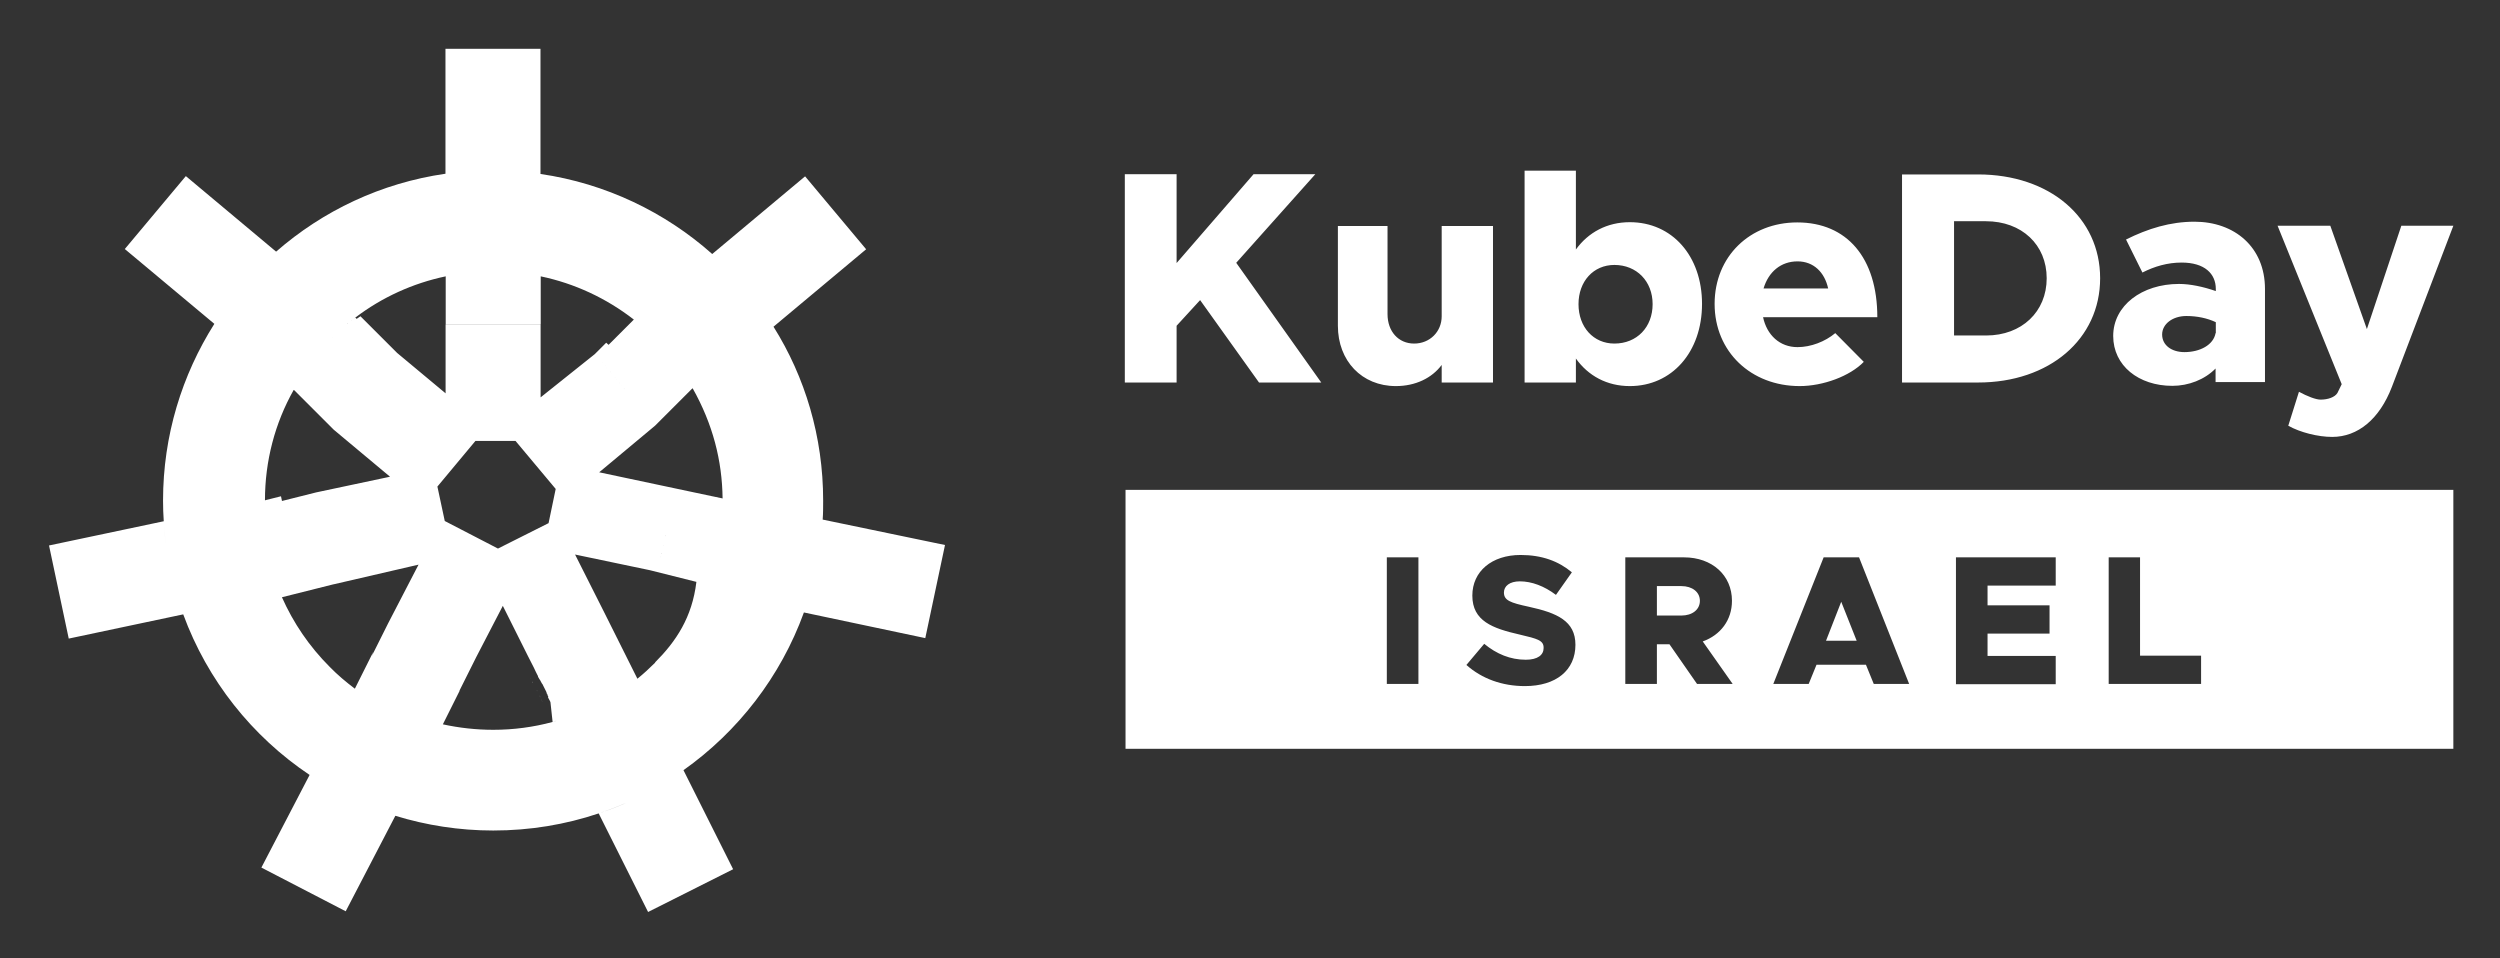
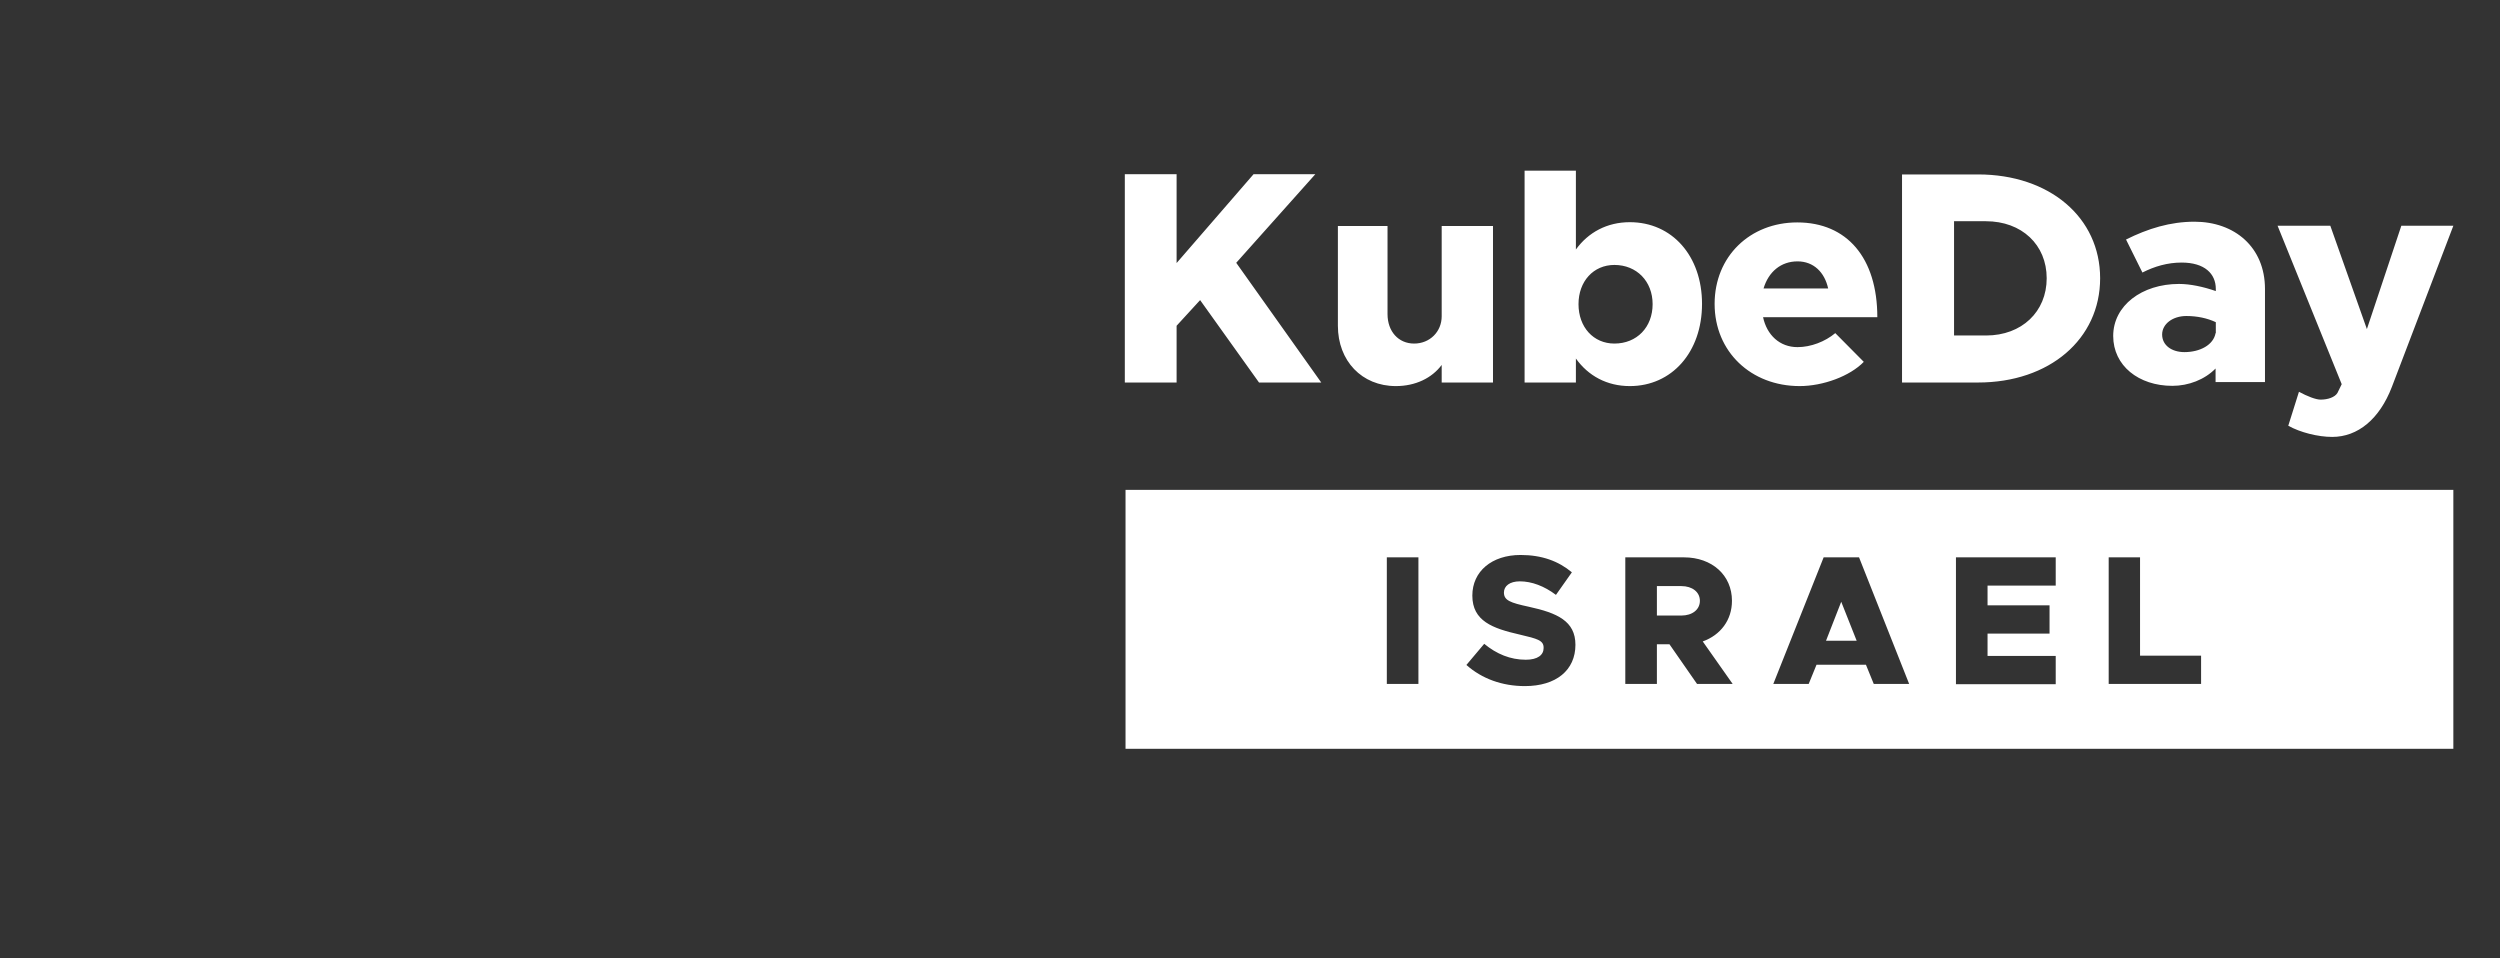
<svg xmlns="http://www.w3.org/2000/svg" role="img" viewBox="1.76 72.76 1052.48 403.48">
  <rect x="1.76" y="72.76" width="1052.48" height="403.48" fill="#333333" stroke="none" />
  <title>KubeDay_Isreal23_WebGraphics_logo-white3.svg</title>
  <style>svg {enable-background:new 0 0 1057.1 565.8}</style>
  <style>.st0{fill:none}.st1{fill:#fff}</style>
-   <path d="M681.4 217.3c9.4 0 16.1-6.9 16.1-16.6 0-9.6-6.6-16.5-16.1-16.5-8.8 0-15.1 6.9-15.1 16.5 0 9.7 6.3 16.6 15.1 16.6zm77.1-34.5c-7 0-12.2 4.5-14.3 11.4h27.2c-1.5-6.9-6.1-11.4-12.9-11.4zm105 7.1c0-14-10.6-24-25.6-24h-13.5V214h13.5c15 0 25.6-10.1 25.6-24.1zm48.5 23.7c0 4.5 4.1 7.4 9.4 7.4 6.5 0 12.2-3.1 13.1-8v-4.6c-3.6-1.7-7.9-2.6-12.4-2.6-5.7 0-10.1 3.4-10.1 7.8zM766.5 352.5h20.8l3.3 8.1h14.9l-21.1-53.3h-14.9l-21.1 53.3h14.9l3.2-8.1zm10.4-26.4l6.4 16.4h-12.9l6.5-16.4zm90.3 22.7h-28.7v-9.4h26v-11.9h-26v-8.3h28.7v-11.8h-42v53.2h42zM699.3 344h5.3l11.7 16.7h15l-12.6-17.9c7.5-2.6 12.3-8.9 12.3-17.1 0-10.8-8.5-18.3-20.2-18.3H686v53.3h13.3V344zm0-24.5h10.3c4.6 0 7.8 2.5 7.8 6.2s-3.2 6.2-7.8 6.2h-10.3v-12.4zm229 29.3h-25.7v-41.4h-13.2v53.2h38.9zm-284.1 1.7c-6.5 0-12.3-2.5-17.5-6.7l-7.5 8.9c6.5 5.8 15.1 8.9 24.6 8.9 13.2 0 21.3-6.7 21.3-17.4 0-10-7.7-13.4-19.6-16-7.9-1.7-10.5-2.8-10.5-6 0-2.6 2.4-4.7 6.7-4.7 5 0 10.3 1.9 15.2 5.7l6.7-9.5c-5.7-4.7-12.6-7.3-21.6-7.3-12.1 0-20.3 6.8-20.3 17.1 0 10.7 8.5 13.8 19.9 16.4 7.8 1.9 10.2 2.6 10.2 5.7-.1 2.9-2.7 4.9-7.6 4.9zm-58.6-43.1h13.3v53.3h-13.3z" class="st0" />
  <path d="M497.1 209.9l9.9-10.8 24.8 34.7H558l-35.8-50.4 33.3-37.3h-26l-32.4 37.4v-37.4h-21.8v87.7h21.8zm92.3 25.4c8.3 0 15.2-3.4 19.3-8.9v7.4h21.6v-65.9h-21.6v38c0 6.5-5 11.5-11.6 11.5s-11.2-5.1-11.2-12.4v-37.1H565v42c0 14.8 10.1 25.4 24.4 25.4zm75.8-11.6c5.2 7.3 13.1 11.6 22.7 11.6 17.7 0 30.4-14.3 30.4-34.6 0-20.2-12.6-34.4-30.4-34.4-9.6 0-17.5 4.3-22.7 11.5v-33.2h-21.6v89.2h21.6v-10.1zm16.2-39.4c9.4 0 16.1 6.9 16.1 16.5 0 9.7-6.6 16.6-16.1 16.6-8.8 0-15.1-6.9-15.1-16.6 0-9.6 6.3-16.5 15.1-16.5zm78 51c9.9 0 21.2-4.2 27-10.2l-12-12.1c-4.3 3.6-10.3 5.9-15.9 5.9-7.5 0-12.9-5.1-14.5-12.6h48.1c0-25-12.8-39.9-33.7-39.9-19.9 0-34.8 14.3-34.8 34.3 0 20.2 15.4 34.6 35.8 34.6zm-.9-52.5c6.8 0 11.4 4.6 12.9 11.4h-27.2c2.1-7 7.3-11.4 14.3-11.4zm127.4 7.1c0-25.6-21.3-43.7-51.4-43.7h-32v87.6h32c30.1 0 51.4-18.3 51.4-43.9zm-61.6-24h13.5c15.1 0 25.6 9.9 25.6 24S852.9 214 837.9 214h-13.5v-48.1zm94.8 26.4c-15.6 0-27.7 9.1-27.7 21.9 0 12.5 10.7 21 24.9 21 6.8 0 13.6-2.6 18.2-7.3v5.7h20.8v-39.2c0-17.6-12.8-28.3-29.7-28.3-10.2 0-19.6 2.9-28.8 7.5l6.9 13.9c5.1-2.6 10.6-4.2 16.5-4.2 9.7 0 14.4 4.7 14.4 11.1v.9c-5.2-1.8-10.7-3-15.5-3zm15.4 20.7c-.9 5-6.6 8-13.1 8-5.4 0-9.4-2.9-9.4-7.4s4.5-7.8 10.2-7.8c4.5 0 8.8.9 12.4 2.6v4.6zm51.3 25.2c-1.1 1.8-4 2.8-7.1 2.8-2 0-5.6-1.4-9.1-3.3l-4.5 14.3c5 2.8 12.5 4.7 18.5 4.7 10.8 0 19.9-7.5 25.1-21l25.9-67.9h-21.9l-14.5 43.5-15.4-43.5h-22.2l27 66.7-1.8 3.7zM475.6 388h559V279h-559v109zm413.8-80.6h13.3v41.4h25.7v11.9h-38.9v-53.3zm-64.2 0h42v11.9h-28.7v8.3h26.1v11.9h-26.1v9.4h28.7v11.9h-42v-53.4zm-55.7 0h14.9l21.1 53.3h-14.9l-3.3-8.1h-20.8l-3.3 8.1h-14.9l21.2-53.3zm-83.5 0h24.7c11.8 0 20.2 7.5 20.2 18.3 0 8.1-4.8 14.4-12.3 17.1l12.6 17.9h-15L704.6 344h-5.3v16.7H686v-53.3zm-44.5 32.5c-11.4-2.6-19.9-5.7-19.9-16.4 0-10.2 8.2-17.1 20.3-17.1 9 0 16 2.6 21.6 7.3l-6.7 9.5c-4.9-3.7-10.2-5.7-15.2-5.7-4.3 0-6.7 2-6.7 4.7 0 3.3 2.6 4.3 10.5 6 11.9 2.6 19.6 6 19.6 16 0 10.7-8.1 17.4-21.3 17.4-9.5 0-18.1-3.1-24.6-8.9l7.5-8.9c5.2 4.3 11 6.7 17.5 6.7 5 0 7.5-2 7.5-4.9.1-3.2-2.4-3.9-10.1-5.7zm-55.9-32.5h13.3v53.3h-13.3v-53.3z" class="st1" />
  <path d="M717.4 325.7c0-3.7-3.2-6.2-7.8-6.2h-10.3v12.4h10.3c4.6 0 7.8-2.5 7.8-6.2zm59.5.4l-6.4 16.4h12.9z" class="st1" />
-   <path d="M192.3 307.4l-10.1 2.1 10.1-2.1zm30.8 46.7l.1.1-.1-.1zm39.3-120.2l.4.4-.1-.1-.2-.2zm-43.5 24.5H202l-16 19.2 3 14.5 1.6 7.7-1.6-7.7 22.4 11.6 21.3-10.7 3.1-14.4zm10.8 49l3-14.4 3.6-1.8-3.6 1.8zm-5.4 49.1l-.1-.2-.1-.2v-.1l-.1-.1.4.8v-.1zm70-118.5l-.2.2-.2.2-.2.2-.2.2-.2.2-.2.2-.2.2-.2.2-.2.2-.2.2-.2.2-.2.2-.2.2-.2.2-.2.2-.2.2-.2.2-.2.2-.2.2-.2.2-.2.2-.2.2-.2.2-.2.2-.2.2-.2.2-.2.2-.2.2-.2.2-.2.2-.2.2-.2.2-.2.2-.2.2-.2.2-.2.2-.2.2-.2.2-.2.2-.2.2-.2.2-.2.2-.2.2-.2.2-.2.2-.2.2-.2.2-.2.2-.2.2-.2.2-.2.2-.2.2-.2.2-.2.2-.2.2-.2.2-.2.2-.2.2-.2.2-.2.2-.2.2-.2.2-.2.2-.2.2-.2.2-.2.2-.2.2-.2.2-.2.2-.2.2-.2.2-.2.2-.2.2-.2.2-.2.2-.2.2-.2.2-.2.2-24.7 18-14.2 11.9 14.2-11.9 51.9 10.9c-.1-15.9-4.1-31.1-11.4-44.7l-.2.2zm-69.4 119.7l.1.2v-.1zm-1.1-2.1l.1.1v-.1z" class="st0" />
  <path d="M296.8 280.6l.8.2.8.2.8.2.9.1.8.2.8.2.8.2.9.1.8.2.8.2.9.1v.1l-10-2.1zm-36.3-49l.4.4-.2-.1-.1-.2zm-1.9-2.3l.2.2-.2-.1zm-6-7.1l.1.1-.1-.1zm8.9 10.6l-.2-.2-.1-.2-.1-.1.8 1-.1-.2-.2-.2zm-2-2.4l-.1-.1-.2-.2-.1-.2.7.9-.1-.2zm-6.1-7.3l-.2-.2-.1-.1.6.7v-.1l-.2-.1zm2.1 2.5l-.2-.2-.1-.1.6.6-.2-.1zm1 1.2l.3.3-.1-.1-.2-.2zm.9 1.1l-.1-.2-.1-.1.6.7h-.1l-.1-.2zm-28 30.5h-10.5l-4.7-5.7 4.7 5.7h10.5zm51.8 42.8v-.2zm-2.9 13.5h.1v-.1zm3-14.1v-.1zm-.4 1.8v.2-.2zm.6-2.6V299.5zm-.9 4v.2-.2zm1.2-5.7l-.1.4.1-.1v-.1zm-.2 1.2v-.2zm-.6 2.7v-.1zm-2.3 10.8l.1-.1zm.3-1.4v-.1h.1zm.3-1.3v-.2h.1zm-.8 4zm1.4-7v.3-.2zm.4-1.7v-.2zm.2-1v-.2zm-.3 1.3v.3-.2zm-.2 1v-.1zm-102 3.7l7.8-15zm54.4 62.2l-.1-.1v-.1.1zm1.8 3.5v.1zm-4.9-9.6l.2.3-.1-.1zm-4.2-8.4l.2.3-.1-.1zm6.2 12.2l-.1-.1.1.2zm-5.6-11.1l.1.2-.1-.1zm5.2 10.5l-.1-.2v-.2l-.1-.1-.1-.1.1.1.3.5zm.8 1.5l-.1-.2-.1-.2-.1-.1v-.1l.1.2.2.4z" class="st0" />
  <path d="M235 376.5c-.2.1-.4.1-.6.2l-2-4-.1-.2v-.2l-.1-.2-.7-1.3-.1-.2v-.2l-.1-.2-.1-.1-.1-.2v-.1l-.3-.5-.1-.1v-.2l-1-2-.7-1.4v-.1l-.1-.1-.1-.1-.1-.2-.1-.1-.8-1.5-.1-.1-.1-.1-.1-.2-.2-.4-.1-.3-.1-.3v-.1l-.1-.2-.1-.2-.8-1.6-.7-1.5-2.5-4.9-10.9-21.7-11.2 21.6-.1.2-.1.2-.1.2-.1.2-.1.2-.1.2-.1.2-.1.2-.1.2-.1.2-.1.2-.1.2-.1.2-.1.2-.1.2-.1.2-.1.2-.1.2-.1.2-.1.2-.1.2-.1.2-.1.2-.1.2-.1.2-.1.2-.1.2-.1.2-.1.2-.1.2-.1.2-.1.2-.1.2-.1.2-.1.2-.1.2-.1.2-.1.2-.1.2-.1.2-.1.2-.1.2-.1.2-.1.2-.1.2-.1.2-.1.2-.1.2-.1.2-.1.2-.1.2-.1.2-.1.2-.1.2-.1.2-.1.2-.1.2-.1.2-.1.2-.1.2-.1.2-.1.2-.1.2-.1.2-.1.2-.1.2-.1.2-.1.2-.1.2-.1.2v.2l-.1.2-.1.2-.1.2-.1.2-.1.2-.1.2-.1.2-.1.2-.1.2-.1.2-.1.2-.1.2-.1.2-.1.2-.1.2-.1.2-.1.2-.1.2-.1.2-.1.2-.1.2-.1.2-.1.2-.1.2-.1.2-.1.2-.1.2-.1.2-.1.2-.1.2-.1.2-.1.2-.1.2-.1.2-.1.2-.1.2-.1.2-.1.2-.1.2-.1.2-.1.2-.1.2-.1.2-.1.2-.1.2-.1.2-.1.2-.1.2-.1.2-.1.2-.1.2-.1.2-.1.2-.1.2-.1.2-.1.2-.1.2-.1.2-.1.2-.1.2-.1.2-.1.2-.1.2-.1.2-.1.2-.1.2-.1.2-.1.2-.1.2-.1.2c6.9 1.5 14 2.3 21.2 2.3 8.6 0 17-1.1 25-3.3.5-.1 1-.3 1.5-.4-.1 0-.2.1-.4.1 1.3-4 1.1-4 .9-3.9zm7-2.2c.3-.1.6-.2.8-.3-.1.1-.3.1-.4.2-.2 0-.3.1-.4.1z" class="st0" />
  <path d="M233.3 374.5v-.2h-.1l.3.5-.1-.1zm-7.3-14.7l-.1-.2h-.1l.3.5v-.1zm6.6 13.2v-.1l.1.3zm63.7-51.5l-.8-.2-.8-.2-.8-.2-.8-.2-.8-.2-.8-.2-.8-.2-.8-.2-.8-.2-.8-.2-.8-.2-.8-.2-.8-.2-.8-.2-.8-.2-.8-.2-.8-.2-.8-.2-.8-.2-.8-.2-.8-.2-.8-.2-.4-.1v-.1.1l-31.5-6.6 12.2 24.2.1.2.1.2.1.2.1.2.1.2.1.2.1.2.1.2.1.2.1.2.1.2.1.2.1.2.1.2.1.2.1.2.1.2.1.2.1.2.1.2.1.2.1.2.1.2.1.2.1.2.1.2.1.2.1.2.1.2.1.2.1.2.1.2.1.2.1.2.1.2.1.2.1.2.1.2.1.2.1.2.1.2.1.2.1.2.1.2.1.2.1.2.1.2.1.2.1.2.1.2.1.2.1.2.1.2.1.2.1.2.1.1v.1l.1.2.1.2.1.2.1.2.1.2.1.2.1.2.1.2.1.2.1.2.1.2.1.2.1.2.1.2.1.2.1.2.1.2.1.2.1.2.1.2.1.2.1.2.1.2.1.2.1.2.1.2.1.2.1.2.1.2.1.2.1.2.1.2.1.2.1.2.1.2.1.2.1.2.1.2.1.2.1.2.1.2.1.2.1.2.1.2.1.2.1.2.1.2.1.2.1.2.1.2.1.2.1.2.1.2.1.2.1.2.1.2.1.2.1.2.1.2.1.2.1.2.1.2.1.2.1.2.1.2.1.2.1.2.1.2.1.2.1.2.1.2.1.2.1.2.1.2.1.2.1.2.1.2.1.2.1.2.1.2.1.2.1.2.1.2.1.2c2.6-2.1 5.1-4.4 7.5-6.8 8.7-8.7 15.6-18.9 20.4-29.9l-.8-.2-3.8-4.2zm-63.2 52.4v.2-.1zm-4-7.9l-.1-.2-.1-.2-.1-.1v-.1l.4.8v-.1zm1.4 2.8v-.1.2zm-2.7-5.3l-.1-.2v-.1l.3.6-.1-.2zm2.1 4.2l-.1-.2-.1-.2v-.1l-.1-.2-.1-.1.5 1v-.1zm-81.6-158.8c-.1.1-.2.1-.2.2h.1c-.1-.1 0-.2.1-.2zm-6.6 5.9l-.1.1.1-.1c-.1 0 0 0 0 0zm3.2-3l.1-.1-.4.4.1-.1c.1-.1.1-.2.2-.2zm.6-.6l.2-.2.1-.1-.6.6.1-.1c.1-.1.2-.1.2-.2zm-3 2.8l-.2.2.1-.1.1-.1zm121.9 22.3l.3.3-.1-.1-.1-.1zm-117.7-26.1c-.1.1-.2.2-.4.3l.2-.2c.1 0 .2-.1.2-.1zm65.6-65.7h-5.8 5.8zm-61 62c-.2.1-.3.2-.5.4l.2-.2c.2-.1.2-.2.3-.2z" class="st0" />
  <path d="M151.7 206.8l.2.2.2.2.2.2.2.2.2.2.2.2.2.2.2.2.2.2.2.2.2.2.2.2.2.2.2.2.2.2.2.2.2.2.2.2.2.2.2.2.2.2.2.2.2.2.2.2.2.2.2.2.2.2.2.2.2.2.2.2.2.2.2.2.2.2.2.2.2.2.2.2.2.2.2.2.2.2.2.2.2.2.2.2.2.2.2.2.2.2.2.2.2.2.2.2.2.2.2.2.2.2.2.2.2.2.2.2.2.2.2.2.2.2.2.2.2.2.2.2.2.2.2.2.2.2.2.2.2.2.2.2.2.2.2.2.2.2.2.2.2.2.2.2.2.2.2.2.2.2.2.2.2.2.2.2.2.2 20.4 17v-29h40V240l22.4-18.7.2-.2.2-.2.2-.2.2-.2.2-.2.2-.2.2-.2.2-.2.2-.2.2-.2.2-.2.2-.2.2-.2.2-.2.2-.2.2-.2.2-.2.2-.2.2-.2.2-.2.2-.2.2-.2.2-.2.2-.2.2-.2.2-.2.2-.2.2-.2.2-.2.2-.2.2-.2.2-.2.2-.2.2-.2.2-.2.2-.2.2-.2.2-.2.2-.2.2-.2.2-.2.2-.2.2-.2.2-.2.2-.2.2-.2.2-.2.2-.2.2-.2.2-.2.2-.2.2-.2.2-.2.2-.2.2-.2.2-.2.2-.2.2-.2.2-.2.2-.2.2-.2.2-.2.2-.2.2-.2.2-.2.2-.2.2-.2.2-.2.2-.2.2-.2.2-.2.2-.2.2-.2.2-.2.2-.2.2-.2.2-.2.2-.2c-11.6-9-24.9-15.2-39.2-18.2v20.2h-40v-20.2c-13.8 2.9-26.8 8.8-38.1 17.4l.2.2 2.9 1.7zM227.6 363l-.1-.2.1.2v.1zm-.7-1.4l-.1-.1v-.1zm.2.5v-.1l-.1-.2-.1-.1.2.3.1.3zm1.6 3l-.1-.1.1.1v.1zm-84.9-47.5l-.8.2-.8.2-.8.2-.8.2-.8.2-.8.2-.8.2H137l-.8.2-.8.2-.8.2-.8.2-.8.2-.8.2-.8.2-.8.2-.8.2-.8.2-.8.2-.8.2-.8.2-.8.2-.8.2-.8.2-.8.2-.8.2-.8.2c4.8 10.8 11.5 20.7 20.1 29.3 3.3 3.3 6.9 6.4 10.6 9.2l.1-.2.1-.2.1-.2.1-.2.1-.2.1-.2.1-.2.1-.2.1-.2.1-.2.1-.2.1-.2.1-.2.1-.2.1-.2.1-.2.1-.2.1-.2.1-.2.1-.2.1-.2.1-.2.1-.2.1-.2.1-.2.1-.2.1-.2.1-.2.1-.2.1-.2.1-.2.1-.2.1-.2.1-.2.1-.2.1-.2.1-.2.1-.2.1-.2.1-.2.1-.2.1-.2.1-.2.1-.2.1-.2.1-.2.1-.2.1-.2.1-.2.1-.2.1-.2.1-.2.1-.2.1-.2.1-.2.1-.2.1-.2.1-.2.1-.2.1-.2.1-.2.1-.2.1-.2.1-.2.1-.2.1-.2.1-.2.1-.2.1-.2.1-.2.1-.2.1-.2.1-.2.1-.2.1-.2.1-.2.1-.2.1-.2.1-.2.1-.2.1-.2.1-.2.1-.2.1-.2.1-.2.1-.2.1-.2.1-.2.1-.2.1-.2.1-.2.1-.2.1-.2.1-.2.1-.2.1-.2.1-.2.1-.2.1-.2.1-.2.1-.2.1-.2.1-.2.1-.2.1-.2.1-.2.1-.2.1-.2.1-.2.1-.2.1-.2.1-.2.1-.2.1-.2.1-.2.1-.2.1-.2.1-.2.1-.2.1-.2.1-.2.1-.2.1-.2.1-.2.1-.2.1-.2.1-.2.1-.2.1-.2.1-.2.1-.2.1-.2.1-.2.1-.2.1-.2.1-.2.1-.2.1-.2.1-.2.1-.2.1-.2.1-.2.1-.2.1-.2.1-.2.1-.2.1-.2.1-.2.1-.2.1-.2.1-.2 12.8-24.7-33.8 7.1-2.8 4.1zm119.6-82.5l-.1-.2-.1-.1.7.8-.2-.1-.1-.2zm-113.5-27.5l-.3.3.1-.1c0-.1.1-.2.2-.2zm-27.4 73.6l.8-.2.8-.2.8-.2.8-.2.8-.2.8-.2.8-.2.8-.2.8-.2.8-.2.8-.2.8-.2.8-.2.8-.2.8-.2.8-.2 31.1-6.6 16.9-3.6-16.9 3.6-23-19.4-.2-.2-.2-.2-.2-.2-.2-.2-.2-.2-.2-.2-.2-.2-.2-.2-.2-.2-.2-.2h-.4l-.2-.2-.2-.2-.2-.2-.2-.2-.2-.2-.2-.2-.2-.2-.2-.2-.2-.2-.2-.2-.2-.2-.2-.2-.2-.2-.2-.2-.2-.2-.2-.2-.2-.2-.2-.2-.2-.2-.2-.2-.2-.2-.2-.2-.2-.2-.2-.2-.2-.2-.2-.2-.8.2-.2-.2-.2-.2-.2-.2-.2-.2-.2-.2-.2-.2-.2-.2-.2-.2-.2-.2-.2-.2-.2-.2-.2-.2-.2-.2-.2-.2-.2-.2-.2-.2-.2-.2-.2-.2-.2-.2-.2-.2-.2-.2-.2-.2-.2-.2-.2-.2-.2-.2-.2-.2-.2-.2-.2-.2-.2-.2-.2-.2-.2-.2-.2-.2-.2-.2-.2-.2-.2-.2-.2-.2-.2-.2-.2-.2-.2-.2-.2-.2-.2-.2-.2-.2-.2-.2-.2-.2-.2-.2-.2-.1c-7.8 14.1-12 30-12.1 46.5l.3-.1.8-.2.8-.2.8-.2.8-.2.8-.2.8-.2.8-.2.8-.2.8-.2.8-.2.5.9z" class="st0" />
-   <path d="M348.1 291.5c.2-2.6.2-5.3.2-8 0-26.9-7.6-52-20.9-73.2l39-32.6-25.7-30.7-39.1 32.7c-19.8-17.6-44.8-29.7-72.3-33.7V93.3h-40v52.6c-27.1 3.9-51.6 15.6-71.3 32.8-1.3 1.1-2.5 2.2-3.7 3.4 1.2-1.1 2.5-2.3 3.7-3.4l-38-31.8-25.7 30.7L92 209.1c-13.6 21.5-21.6 47-21.6 74.4 0 2.9.1 5.8.3 8.7.2 3.4.5 6.8 1 10.2-.5-3.4-.8-6.7-1-10.2l-48.3 10.2 8.3 39.2 48.2-10.2c10.2 27.8 29 51.4 53.2 67.6l4.2 2.7-4.2-2.7-20.3 39 35.5 18.4 20.9-40.2c13 4 26.9 6.2 41.2 6.2 15.5 0 30.4-2.5 44.4-7.2 4.2-1.4 8.3-3 12.4-4.8-4 1.8-8.1 3.4-12.4 4.8l20.8 41.5 35.8-18-20.9-41.7c23-16.3 40.9-39.4 50.7-66.4l51.1 10.8 8.3-39.2-51.5-10.7zm-138.7-147h2.9-5.8 2.9zm-58.1 62c11.3-8.6 24.3-14.5 38.1-17.4v20.2h40v-20.2c14.3 3 27.6 9.2 39.2 18.2l-.2.2-.2.2-.2.2-.2.2-.2.2-.2.2-.2.2-.2.2-.2.2-.2.2-.2.2-.2.2-.2.2-.2.2-.2.2-.2.2-.2.2-.2.2-.2.2-.2.2-.2.2-.2.2-.2.2-.2.2-.2.2-.2.2-.2.2-.2.2-.2.2-.2.2-.2.2-.2.2-.2.2-.2.2-.2.2-.2.2-.2.2-.2.2-.2.2-.2.2-.2.2-.2.2-.2.2-.2.2-.2.2-.2.2-.2.2-.2.2-.2.2-.2.2-.2.2-.2.2-.2.2-1-.9-.2.2-.2.2-.2.2-.2.2-.2.2-.2.2-.2.2-.2.2-.2.2-.2.2-.2.2-.2.2-.2.2-.2.2-.2.2-.2.2-.2.2-.2.2-.2.2-.2.2-.2.2-.2.2-.2.2-.2.2-22.8 18.2v-30.7h-40v29l-20.4-17-.2-.2-.2-.2-.2-.2-.2-.2-.2-.2-.2-.2-.2-.2-.2-.2-.2-.2-.2-.2-.2-.2-.2-.2-.2-.2-.2-.2-.2-.2-.2-.2-.2-.2-.2-.2-.2-.2-.2-.2-.2-.2-.2-.2-.2-.2-.2-.2-.2-.2-.2-.2-.2-.2-.2-.2-.2-.2-.2-.2-.2-.2-.2-.2-.2-.2-.2-.2-.2-.2-.2-.2-.2-.2-.2-.2-.2-.2-.2-.2-.2-.2-.2-.2-.2-.2-.2-.2-.2-.2-.2-.2-.2-.2-.2-.2-.2-.2-.2-.2-.2-.2-.2-.2-.2-.2-.2-.2-.2-.2-.2-.2-.2-.2-.2-.2-.2-.2-.2-.2-.2-.2-.2-.2-.2-.2-.2-.2-.2-.2-.2-.2-.2-.2-.2-.2-.2-.2-.2-.2-.2-.2-.2-.2-.2-.2-.2-.2-.2-.2-.2-.2-.2-.2-1.6 1.1-.2-.2-.2-.2-.3-.1c-.1.1-.2.1-.2.2l-.2.2c.1-.2.3-.3.4-.4zm113.4 30.1l-.3-.4.1.1.2.3zm-.8-1l-.7-.8.1.1.1.2.1.2.1.2.3.1zm-1.1-1.3l-.3-.4.1.1.1.2.1.1zm-.9-1l-.8-1 .1.1.1.2.1.2.1.2.1.2.3.1zm-1-1.3l-.3-.4.1.1.1.2.1.1zm-1.1-1.2l-.7-.8.1.1.1.2.1.2.1.2.3.1zm-1-1.3l-.2-.3.1.1.1.2zm-1-1.2l-.6-.7.1.1.1.2.1.2.3.2zm-1-1.2l-.3-.4.1.1.1.2.1.1zm-1-1.2l-.5-.6.1.1.1.2.1.2.2.1zm-2.1-2.4l-.6-.7.1.1.1.2.1.2.3.2zm-1-1.2l-.1-.1.1.1zm-102.8-14.7l-.2.2-.1.1c.1-.2.2-.2.3-.3zm-1.6 1.3l-.2.2h-.1c.1-.1.2-.2.3-.2zm-1.6 1.3l-.1.1-.2.2.3-.3zm-.9.7c0 .1 0 .1 0 0-.2.1-.2.2-.3.3l-.2.2-.1.1.6-.6zm-.8.7l-.1.1-.2.2-.1.1c.2-.1.3-.2.4-.4zm-2.5 2.4l-.1.1-.1.1.2-.2zm-.8.8s-.1 0 0 0l-.1.1s0-.1.1-.1zM120 281.7l-.8.2-.8.2-.8.2-.8.2-.8.2-.8.2-.8.2-.8.2-.3.1c0-16.6 4.2-32.5 12.1-46.5l.2.1.2.2.2.2.2.2.2.2.2.2.2.2.2.2.2.2.2.2.2.2.2.2.2.2.2.2.2.2.2.2.2.2.2.2.2.2.2.2.2.2.2.2.2.2.2.2.2.2.2.2.2.2.2.2.2.2.2.2.2.2.2.2.2.2.2.2.2.2.2.2.2.2.2.2.2.2.2.2.2.2.2.2.2.2.2.2.2.2.2.2.2.2.2.2.2.2.2.2.2.2.2.2.2.2.2.2.2.2.2.2.2.2.2.2.2.2.2.2.2.2.2.2.2.2.2.2.2.2.2.2.2.2.2.2.2.2.2.2.2.2.2.2.2.2.2.2.2.2.2.2.2.2.2.2.2.2.2.2.2.2.2.2.2.2.2.2 23.7 19.8 16.9-3.6-16.9 3.6-31.1 6.6-.8.2-.8.2-.8.2-.8.2-.8.2-.8.2-.8.2-.8.2-.8.2-.8.2-.8.2-.8.2-.8.2-.8.2-.8.2-.8.2-.8.2-.8.2-.4-1.9zm58 28.7l-12.8 24.7-.1.2-.1.2-.1.2-.1.2-.1.2-.1.2-.1.2-.1.2-.1.2-.1.2-.1.2-.1.2-.1.2-.1.2-.1.2-.1.2-.1.2-.1.2-.1.2-.1.2-.1.2-.1.2-.1.2-.1.2-.1.2-.1.2-.1.2-.1.2-.1.2-.1.2-.1.2-.1.2-.1.2-.1.2-.1.2-.1.2-.1.2-.1.2-.1.2-.1.2-.1.2-.1.2-.1.2-.1.2-.1.2-.1.2-.1.2-.1.2-.1.2-.1.2-.1.2-.1.2-.1.2-.1.2-.1.2-.1.2-.1.2-.1.2-.1.2-.1.2-.1.2-.1.2-.1.2-.1.2-.1.2-.1.2-.1.2-.1.2-.1.2.7-1.9-.1.2-.1.2-.1.2-.1.2-.1.2-.1.2-.1.2-.1.2-.1.2-.1.2-.1.2-.1.2-.1.2-.1.2-.1.2-.1.2-.1.2-.1.2-.1.2-.1.2-.1.2-.1.2.2-.4-.1.2-.1.2-.1.2-.1.2-.1.2-.1.2-.1.2-.1.2-.1.2-.1.2-.1.2-.1.2-.1.2-.1.2-.1.2-.1.2-.1.2-.1.2-.1.2-.1.2-.1.2-.1.2-.1.2-.1.2-.1.2-.1.2-.1.2-.1.2-.1.2-.1.2-.1.2-.1.2-.1.2-.1.2-.1.2-.1.2-.1.2-.1.2-.1.2-.1.2-.1.2-.1.2-.1.2-.1.2-.1.2-.1.2-.1.2-.1.2-.1.2-.1.2-.1.2-.1.2-.1.2-.1.2-.1.2-.1.2-.1.2-.1.2c-3.7-2.8-7.3-5.8-10.6-9.2-8.6-8.6-15.3-18.5-20.1-29.3l.8-.2.8-.2.8-.2.8-.2.8-.2.8-.2.8-.2.8-.2.8-.2.8-.2.8-.2.8-.2.8-.2.8-.2.8-.2.8-.2.8-.2.8-.2.8-.2.8-.2.8-.2.8-.2.8-.2.8-.2.8-.2.8-.2.8-.2.5-.1 35.4-8.2 7.8-15-7.8 15zm14.3-3l-10 2.1 10-2.1zm42.1 69.3c-8.1 2.2-16.5 3.3-25 3.3-7.2 0-14.3-.8-21.2-2.3l.1-.2.1-.2.1-.2.1-.2.1-.2.1-.2.1-.2.1-.2.1-.2.1-.2.1-.2.1-.2.1-.2.1-.2.1-.2.1-.2.1-.2.1-.2.1-.2.1-.2.1-.2.1-.2.1-.2.1-.2.1-.2.1-.2.1-.2.1-.2.1-.2.1-.2.1-.2.1-.2.1-.2.1-.2.1-.2.1-.2.1-.2.1-.2.1-.2.1-.2.1-.2.1-.2.1-.2.1-.2.1-.2.1-.2.1-.2.1-.2.1-.2.1-.2.1-.2.1-.2.1-.2.1-.2.1-.2.1-.2.1-.2.1-.2.1-.2.1-.2.1-.2.1-.2.1-.2.1-.2.1-.2.1-.2.1-.2.1-.2.1-.2.1-.2v-.2l.1-.2.1-.2.1-.2.1-.2.1-.2.1-.2.1-.2.1-.2.1-.2.1-.2.1-.2.1-.2.1-.2.1-.2.1-.2.1-.2.1-.2.1-.2.1-.2.1-.2.1-.2.1-.2.1-.2.1-.2.1-.2.1-.2.1-.2.1-.2.1-.2.1-.2.1-.2.1-.2.1-.2.1-.2.1-.2.1-.2.1-.2.1-.2.1-.2.1-.2.1-.2.1-.2.1-.2.1-.2.1-.2.1-.2.1-.2.1-.2.1-.2.1-.2.1-.2.1-.2.1-.2.1-.2.1-.2.1-.2.1-.2.1-.2.1-.2.1-.2.1-.2.1-.2.1-.2.1-.2.1-.2.1-.2.1-.2.1-.2.1-.2.1-.2 11.2-21.6 10.6 21.2 2.5 4.9.7 1.5.8 1.6.1.2.1.1v.1l-.1-.2.1.2v.1l.1.3-.1-.3v.1l.1.2.1.2.1.1.2.4.1.2.1.1-.1-.1.1.1.1.1-.1-.1.1.1.8 1.5.1.1.1.2.1.1-.1-.1.1.1v.1-.1l.1.1v.1l.7 1.4 1 2-.1-.2v.4l.1.1v-.1l.1.2.1.2.1.2v.2l.1.2.1.1.1.2-.1-.1.1.1V366.3l.1.2-.1-.2v.1l.1.2.1.2.1.2-.2-.4.7 1.3.1.2v.2-.1l.1.2.9 8.3c.2-.1.4-.1.6-.2s.4-.1.6-.2c.1 0 .2-.1.4-.1-.5.2-1 .3-1.6.5zm-11.3-22.6l.1.1-.1-.1zm.7 1.5l.1.2-.1-.2zm.2.3l.1.2.1.2.1.2.1.2-.4-.8zm.9 1.8l.1.2-.1-.2zm.2.4l.1.2.1.1-.2-.3zm.6 1.1l.1.1.1.1-.2-.2zm.1.4l.1.3.1.2v.1l.1.1v-.1l-.3-.6zm1.9 3.6l.1.1.1.2.1.2.1.2-.4-.7zm1.1 2.2l.1.2.1.2.1.2.1.2v.1l-.4-.9zm.5 1.1l.1.1.1.1-.2-.2zm.2.4l.1.3.1.2.1.2.1.2.1.2v.1l-.5-1.2zm3.1 6l.1.2-.1-.2zm.5 1l.1.2-.1-.2zm.1.4l.1.2.1.2.1.2-.3-.6zm1 1.8zm-1.5-83.1l-3 14.4 3-14.4-21.3 10.7-22.4-11.6 1.6 7.6-1.6-7.6-3.1-14.5 16-19.2h16.9l-4.7-5.7 4.7 5.7h10.5-10.5l16.9 20.2-3 14.4 3.6-1.8-3.6 1.8zm9.3 81.3c.1 0 .3-.1.4-.1.1-.1.3-.1.4-.2-.3.1-.5.2-.8.3zm35.6-22.6c-2.4 2.4-4.9 4.7-7.5 6.8l-.1-.2-.1-.2-.1-.2-.1-.2-.1-.2-.1-.2-.1-.2-.1-.2-.1-.2-.1-.2-.1-.2-.1-.2-.1-.2-.1-.2-.1-.2-.1-.2-.1-.2-.1-.2-.1-.2-.1-.2-.1-.2-.1-.2-.1-.2-.1-.2-.1-.2-.1-.2-.1-.2-.1-.2-.1-.2-.1-.2-.1-.2-.1-.2-.1-.2-.1-.2-.1-.2-.1-.2-.1-.2-.1-.2-.1-.2-.1-.2-.1-.2-.1-.2-.1-.2-.1-.2-.1-.2-.1-.2-.1-.2-.1-.2-.1-.2-.1-.2-.1-.2-.1-.2-.1-.2-.1-.2-.1-.2-.1-.2-.1-.2-.1-.2-.1-.2-.1-.2-.1-.2-.1-.2-.1-.2-.1-.2-.1-.2-.1-.2-.1-.2-.1-.2-.1-.2-.1-.2-.1-.2-.1-.2-.1-.2-.1-.2-.1-.2-.1-.2-.1-.2-.1-.2-.1-.2-.1-.2-.1-.2-.1-.2-.1-.2-.1-.2v-.1l-.1-.1-.1-.2-.1-.2-.1-.2-.1-.2-.1-.2-.1-.2-.1-.2-.1-.2-.1-.2-.1-.2-.1-.2-.1-.2-.1-.2-.1-.2-.1-.2-.1-.2-.1-.2-.1-.2-.1-.2-.1-.2-.1-.2-.1-.2-.1-.2-.1-.2-.1-.2-.1-.2-.1-.2-.1-.2-.1-.2-.1-.2-.1-.2-.1-.2-.1-.2-.1-.2-.1-.2-.1-.2-.1-.2-.1-.2-.1-.2-.1-.2-.1-.2-.1-.2-.1-.2-.1-.2-.1-.2-.1-.2-.1-.2-.1-.2-.1-.2-.1-.2-.1-.2-.1-.2-.1-.2-.1-.2-.1-.2-12.2-24.2 31.5 6.6v-.1.1l.4.1.8.2.8.2.8.2.8.2.8.2.8.2.8.2.8.2.8.2.8.2.8.2.8.2.8.2.8.2.8.2.8.2.8.2.8.2.8.2.8.2.8.2.8.2.8.2.8.2c-1.8 15-8.6 25.1-17.4 33.9zm.7-37zm.2-.6zm.2-1.3zm.3-1.4v-.1.1zm.3-1.3v-.2.2zm.6-2.7l.1-.3v.1l-.1.2zm.1-.7v-.1.1zm.2-.7l.1-.4V305.9l-.1.1zm.1-.6v-.2.2zm.2-1v-.2.2zm.1-.4v-.2.2zm.3-1.4l.1-.3v.1l-.1.2zm.1-.6zm.2-.8v-.2.2zm.1-.6v-.1.1zm.2-.8v-.2.2zm.1-.5v-.2.2zm.1-.8l.1-.4V298.4l-.1.1zm24.2-15.9l-.8-.2-.8-.2-.8-.2-.8-.2-.8-.2-.8-.2-.8-.2-.8-.2-.8-.2-.8-.2-.8-.2-.8-.2 9.6 2.4-51.9-11-14.2 11.9 14.2-11.9 23.5-19.6.2-.2.2-.2.2-.2.2-.2.2-.2.2-.2.2-.2.2-.2.2-.2.2-.2.2-.2.2-.2.2-.2.2-.2.2-.2.2-.2.2-.2.2-.2.2-.2.2-.2.2-.2.2-.2.2-.2.2-.2.2-.2.2-.2.2-.2.2-.2.2-.2.2-.2.2-.2.2-.2.2-.2.2-.2.2-.2.2-.2.2-.2.2-.2.2-.2.2-.2.2-.2.2-.2.2-.2.2-.2.2-.2.2-.2.2-.2.2-.2.2-.2.2-.2.2-.2.2-.2.2-.2.2-.2.2-.2.2-.2.2-.2.2-.2.2-.2.2-.2.2-.2.2-.2.2-.2.2-.2.2-.2.2-.2.2-.2.2-.2.2-.2.2-.2.2-.2.2-.2.2-.2.2-.2.2-.2.2-.2.2-.2.2-.2.2-.1c8.5 15.1 12.4 30.4 12.6 46.3zm-73.6 89.9v-.1zm-1.3-2.8l-.3-.5.3.5zm-4.8-9.5l-.1-.1zm1 2.1l-.1-.3.1.3z" class="st1" />
</svg>